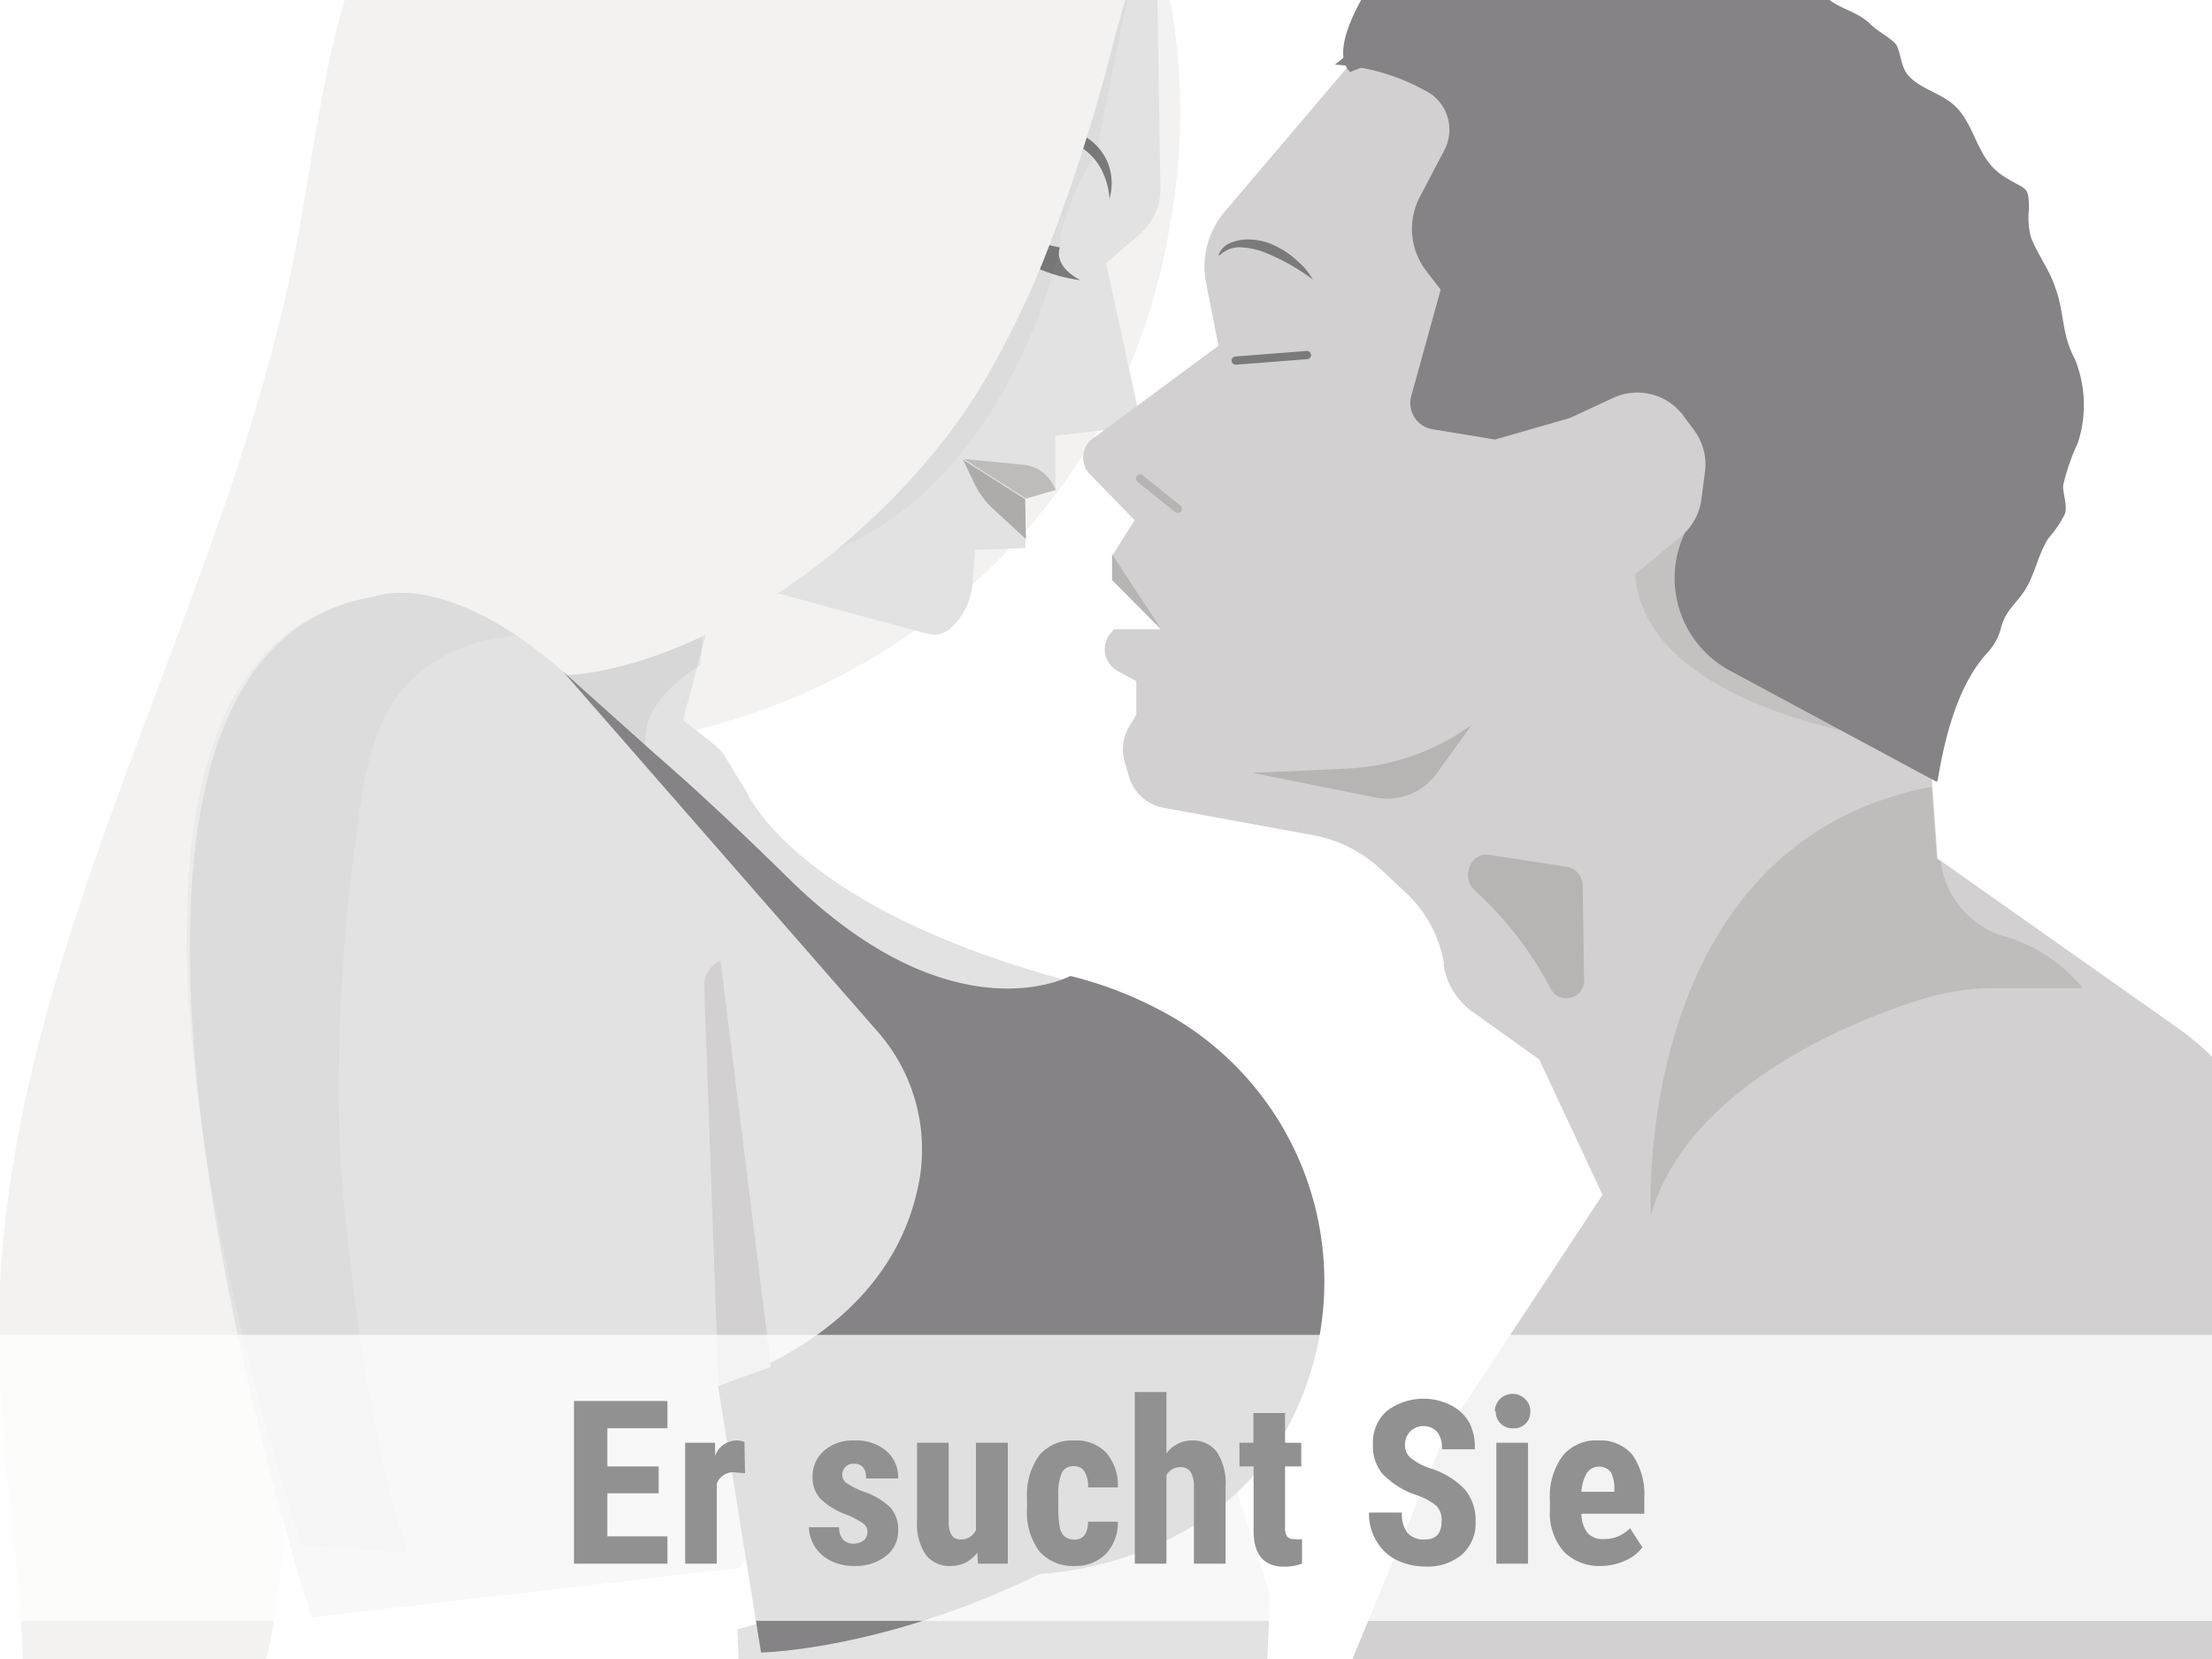
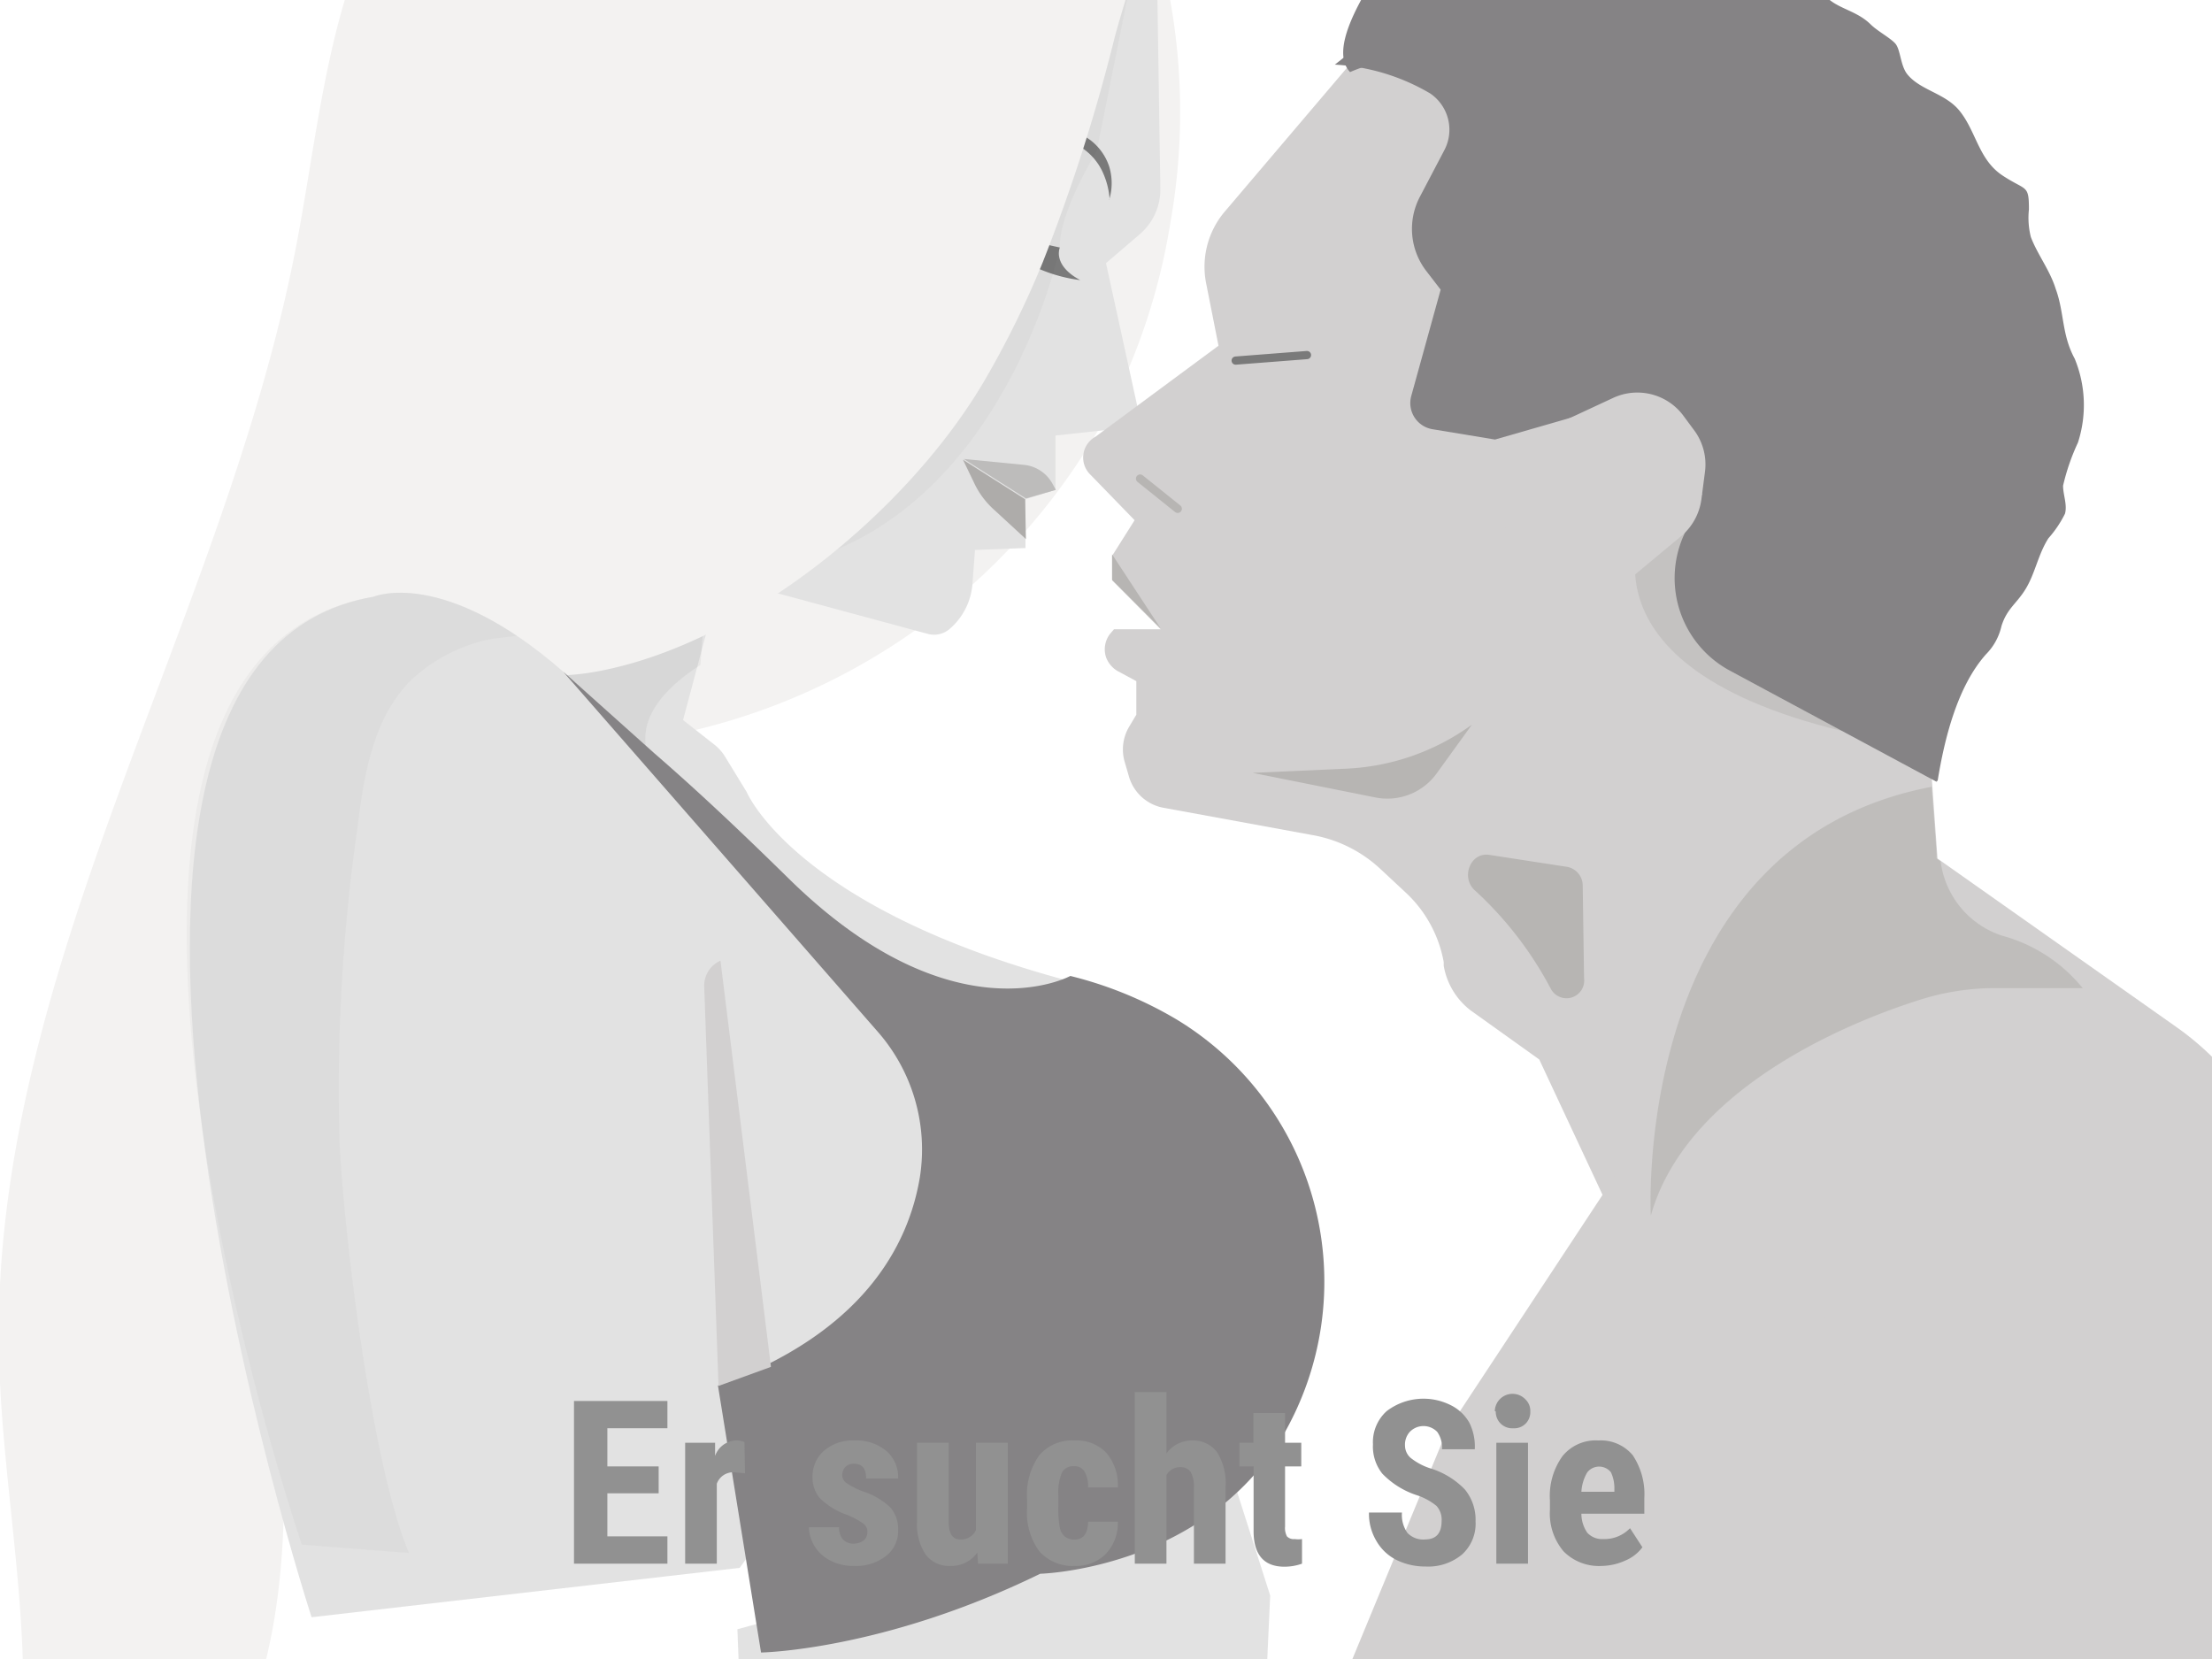
<svg xmlns="http://www.w3.org/2000/svg" id="Ebene_1" viewBox="0 0 116 87" width="116" height="87">
  <defs>
    <style>
      .cls-1,.cls-10,.cls-8{fill:none;}.cls-2{clip-path:url(#clip-path);}.cls-18,.cls-3{fill:#fff;}.cls-4{fill:#f3f2f1;}.cls-5{fill:#e2e2e2;fill-rule:evenodd;}.cls-6{opacity:0.05;}.cls-7{fill:#d2d0d0;}.cls-8{stroke:#7a7a7a;stroke-width:0.43px;}.cls-10,.cls-8{stroke-linecap:round;stroke-miterlimit:10;}.cls-9{fill:#7a7a7a;}.cls-10{stroke:#b7b5b3;stroke-width:0.44px;}.cls-11{fill:#bdbcbb;}.cls-12{fill:#aeacaa;}.cls-13,.cls-16,.cls-17{fill:#b7b5b3;}.cls-14{opacity:0.03;}.cls-15{fill:#858385;}.cls-16{opacity:0.69;}.cls-17{opacity:0.5;}.cls-18{opacity:0.75;}.cls-19{fill:#919191;}
    </style>
    <clipPath id="clip-path">
      <rect class="cls-1" width="116" height="87" />
    </clipPath>
  </defs>
  <g id="Er_sucht_Sie">
    <g class="cls-2">
      <rect class="cls-3" width="116" height="87" />
      <path class="cls-4" d="M58,21.83A33.46,33.46,0,0,1,36.09,38.37c-1.65.37-3.65.5-4.76-.78a4.81,4.81,0,0,1-.91-2.66c-.91-7.5.17-15.12,2.08-22.43a43.53,43.53,0,0,1,4.78-12A20.38,20.38,0,0,1,46.87-8C50.77-9.54,58.15-10,60-5.17a33.22,33.22,0,0,1,1.37,16.89A33,33,0,0,1,58,21.83Z" />
      <path class="cls-5" d="M38.49,27.76l-2.67,10L37.4,39a2.44,2.44,0,0,1,.63.69l1.13,1.85s2.55,6.1,17,9.93L48.59,68.63l-9.92,7L15.28,73.94S0,34.63,19.6,31.29c0,0,3.64-1.57,9.93,3.93L34,26.68Z" />
      <path class="cls-6" d="M33.92,39.4c-.57-2.3,2-4,2.81-4.53l.2-2.6L33.26,32l-2.49.79-1.24,2.4c-.63-.55-1.23-1-1.81-1.44l-3.08,1S34.66,42.35,33.92,39.4Z" />
      <path class="cls-5" d="M60.68-1.13l.17,11a3.08,3.08,0,0,1-1.09,2.42L58,13.8l1.63,7.45a1,1,0,0,1-.88,1.22l-3.4.37v2.85l-1.57.49v2.56l-2.65.1L51,30.57A3.46,3.46,0,0,1,49.78,33h0a1.25,1.25,0,0,1-1.13.24L40.73,31.1,52.13.44Z" />
      <polygon class="cls-5" points="64.88 78.25 66.61 83.67 65.89 99.39 39.26 100.57 38.67 85.44 64.88 78.25" />
      <path class="cls-7" d="M70.7,3.48l-6.45,7.59a4.47,4.47,0,0,0-1,3.78l.65,3.28L57.45,22.9a1.25,1.25,0,0,0-.26,2l2.31,2.38-1.18,1.87v1.28L60.87,33H58.42l-.2.23A1.33,1.33,0,0,0,58,34.46h0a1.4,1.4,0,0,0,.59.72l1,.54v1.76l-.37.62a2.33,2.33,0,0,0-.25,1.82l.23.79a2.32,2.32,0,0,0,1.81,1.65l7.86,1.44a7,7,0,0,1,3.52,1.77l1.32,1.23a6.57,6.57,0,0,1,2,3.65l0,.19A3.74,3.74,0,0,0,77.14,53l3.58,2.56,3.74,8L102,50.55l-1.08-15.13L88.29,6.53,75.42,1.22Z" />
      <line class="cls-8" x1="64.8" y1="18.91" x2="68.54" y2="18.62" />
-       <path class="cls-9" d="M63.9,13.39a1.11,1.11,0,0,1,.51-.6,2.34,2.34,0,0,1,.77-.22,3.19,3.19,0,0,1,1.51.24,4.64,4.64,0,0,1,1.22.76c.18.17.36.32.52.5a6.27,6.27,0,0,1,.42.59h0s0,0,0,0h0a11.26,11.26,0,0,0-2.35-1.35,4,4,0,0,0-1.3-.33,1.49,1.49,0,0,0-1.23.4h0a0,0,0,0,1,0,0Z" />
      <line class="cls-10" x1="59.79" y1="25.1" x2="61.76" y2="26.68" />
      <path class="cls-9" d="M58.19,10.45a4.07,4.07,0,0,0-.43-1.56,3.07,3.07,0,0,0-.94-1.08A7.09,7.09,0,0,0,55.46,7c-.5-.23-1-.41-1.59-.68V6.3a12.37,12.37,0,0,1,1.72.3,4.76,4.76,0,0,1,1.58.74,2.88,2.88,0,0,1,1,1.4,3,3,0,0,1,0,1.73Z" />
      <path class="cls-11" d="M55.37,25.69l-.17-.31a1.92,1.92,0,0,0-1.48-1l-3.18-.31,3.26,2.07Z" />
      <path class="cls-12" d="M53.8,28.27l-1.66-1.53a4.39,4.39,0,0,1-1-1.3l-.64-1.33,3.26,2.07Z" />
      <polygon class="cls-13" points="58.32 29.07 60.87 32.96 58.32 30.41 58.32 29.07" />
      <path class="cls-7" d="M101.36,44.85l12.76,9a15,15,0,0,1,4.95,5.9l7.72,16.38a19.6,19.6,0,0,1,1.67,11l-1.36,9.66-32.82-.2s-17.68-23.19-4-38.42S101.36,44.85,101.36,44.85Z" />
      <path class="cls-13" d="M65.69,40.53l4.9-.22A12.13,12.13,0,0,0,77.19,38h0l-1.85,2.56a3.19,3.19,0,0,1-3.21,1.26Z" />
      <path class="cls-13" d="M77.33,46.68a19,19,0,0,1,4,5.18.93.93,0,0,0,1.74-.57L83,46.46a1,1,0,0,0-.81-1l-4.09-.63C77.11,44.68,76.6,46,77.33,46.68Z" />
      <path class="cls-9" d="M51.73,12.13l3.85.85s-.41.92,1.07,1.71A8,8,0,0,1,51.73,12.13Z" />
      <path class="cls-14" d="M59.3-1,57.51,7.93s-2,3.24-1.93,5.05c0,0-2.86,13.89-14.06,16.62S50.29,1.3,50.29,1.3Z" />
      <path class="cls-4" d="M51.68,19.87c-4,6.89-12.55,13.92-20.41,15.35-4,.73-6.25-.81-9.85,1.05a14.46,14.46,0,0,0-6.27,7.46c-3.44,8.26-1.79,17.63-.77,26.53s1,18.83-4.77,25.65a7.57,7.57,0,0,0-.7-4.75,14.35,14.35,0,0,1-4.12,6.49,10.33,10.33,0,0,0-.44-5.8,11.21,11.21,0,0,1-4.5,5.88c2.94-8.56.25-17.9.09-26.95C-.4,50.69,11.76,32.59,15.54,12.86c1.38-7.21,1.84-15.11,6.55-20.73,3.58-4.26,9.19-6.48,14.75-6.75S47.9-13.35,53-11.11a14.05,14.05,0,0,1,5.27,3.47c2.64,3.12,1.06,6.26.17,9.66a92.7,92.7,0,0,1-3.76,11.74A49.39,49.39,0,0,1,51.68,19.87Z" />
      <polygon class="cls-7" points="84.7 61.66 75.86 75.07 68.05 93.94 101.36 88.48 92.37 57.83 84.7 61.66" />
      <path class="cls-5" d="M51.88,61.16l-8.5-10.61L29.53,35.22c-6.29-5.5-9.93-3.93-9.93-3.93C0,34.63,16.34,84.81,16.34,84.81l22.45-2.59,9.8-13.59Z" />
      <path class="cls-14" d="M21.45,81.44c-1.93-4.5-3.39-16.51-3.64-21.41a96,96,0,0,1,.93-16.59c.34-2.79.82-5.78,2.81-7.77a8.64,8.64,0,0,1,3.84-2.08c.4-.11,1.07-.16,1.71-.25-4.79-3.21-7.5-2.05-7.5-2.05C0,34.63,15.83,81,15.83,81Z" />
      <path class="cls-15" d="M29.53,35.22,46,54.07a9.37,9.37,0,0,1,2.24,7.66c-.6,3.61-3,8.17-10.59,10.93l2.26,14s6.39-.1,14.64-4.13c0,0,8.47-.21,12.69-7.18a16.08,16.08,0,0,0-5.54-21.89,20.56,20.56,0,0,0-5.57-2.28s-6.09,3.34-14.66-5c-2.33-2.29-4.7-4.55-7.17-6.69Z" />
      <path class="cls-16" d="M104.44,51.82c2.06,0,4.78,0,4.78,0A8.21,8.21,0,0,0,105,49.07a4.73,4.73,0,0,1-3.23-3.9v0l-.21-.15v-.13s0-.06,0-.07l-.26-3.56c-15.78,3-14.73,22.49-14.73,22.49,1.84-6.52,10-10,13.93-11.26A13,13,0,0,1,104.44,51.82Z" />
      <path class="cls-17" d="M86.53,26.68s-5,8,10.09,11.66l-1.08-13Z" />
-       <path class="cls-15" d="M70.8,3.78C69.73,2.66,71.32.1,71.88-.89c.65-1.16.93-2.79,1.87-3.7.23.59.47.57,1,.69.23,0,.37-.21.57-.2.43,0,.76.35,1.22.4a5.53,5.53,0,0,0,2.75-.86c.38-.16,1.23-.72,1.62-.69.56,0,.52.57,1,.73s1.51-.21,2.18-.06a11.07,11.07,0,0,1,1.26.32c.56.22.79.94,1.28,1.17s.8.11,1.2.31a4.09,4.09,0,0,0,1.58.56,22.23,22.23,0,0,0,4,.59c1.41,0,1.38.16,2.16,1.23.61.86,1.7.87,2.52,1.67.36.36,1,.69,1.29,1s.27,1.14.63,1.61c.68.86,2,1,2.75,1.93.88,1.09,1,2.56,2.25,3.39s1.39.45,1.39,1.78a4.12,4.12,0,0,0,.1,1.45c.35.92,1,1.74,1.3,2.71.46,1.24.31,2.4,1,3.67a6.39,6.39,0,0,1,.17,4.4,11.42,11.42,0,0,0-.78,2.26c0,.48.23,1,.1,1.47a5.85,5.85,0,0,1-.87,1.29c-.53.83-.68,1.78-1.16,2.6s-1,1.05-1.3,2a3.06,3.06,0,0,1-.81,1.48c-1.5,1.68-2.18,4.42-2.54,6.65-.47-.15-.71-.64-1-1A43.56,43.56,0,0,1,98,35.88c-.6-1-1.3-1.92-1.84-3-.88-1.73-2.1-3.2-3-4.92a12.27,12.27,0,0,1-1.55-4.48,29,29,0,0,0-.4-4.24,15.28,15.28,0,0,0-2.94-5.59A37.33,37.33,0,0,0,84,8.2c-1.72-1.63-3.79-2.43-5.71-3.77A7.84,7.84,0,0,0,70.8,3.78Z" />
+       <path class="cls-15" d="M70.8,3.78C69.73,2.66,71.32.1,71.88-.89c.65-1.16.93-2.79,1.87-3.7.23.59.47.57,1,.69.23,0,.37-.21.57-.2.43,0,.76.35,1.22.4a5.53,5.53,0,0,0,2.75-.86c.38-.16,1.23-.72,1.62-.69.56,0,.52.57,1,.73s1.51-.21,2.18-.06a11.07,11.07,0,0,1,1.26.32c.56.22.79.94,1.28,1.17s.8.11,1.2.31a4.09,4.09,0,0,0,1.58.56,22.23,22.23,0,0,0,4,.59c1.41,0,1.38.16,2.16,1.23.61.86,1.7.87,2.52,1.67.36.36,1,.69,1.29,1s.27,1.14.63,1.61c.68.86,2,1,2.75,1.93.88,1.09,1,2.56,2.25,3.39s1.39.45,1.39,1.78a4.12,4.12,0,0,0,.1,1.45c.35.92,1,1.74,1.3,2.71.46,1.24.31,2.4,1,3.67a6.39,6.39,0,0,1,.17,4.4,11.42,11.42,0,0,0-.78,2.26c0,.48.23,1,.1,1.47a5.85,5.85,0,0,1-.87,1.29c-.53.83-.68,1.78-1.16,2.6s-1,1.05-1.3,2a3.06,3.06,0,0,1-.81,1.48c-1.5,1.68-2.18,4.42-2.54,6.65-.47-.15-.71-.64-1-1A43.56,43.56,0,0,1,98,35.88c-.6-1-1.3-1.92-1.84-3-.88-1.73-2.1-3.2-3-4.92a12.27,12.27,0,0,1-1.55-4.48,29,29,0,0,0-.4-4.24,15.28,15.28,0,0,0-2.94-5.59A37.33,37.33,0,0,0,84,8.2c-1.72-1.63-3.79-2.43-5.71-3.77A7.84,7.84,0,0,0,70.8,3.78" />
      <path class="cls-15" d="M70,3.39a11,11,0,0,1,5,1.51,2.3,2.3,0,0,1,.73,3l-1.27,2.42a3.62,3.62,0,0,0,.32,3.87l.77,1-1.54,5.57a1.39,1.39,0,0,0,1.12,1.75l3.27.54,5.11-1.47L87.8,25.1l1.46.8-1,2.26a5.51,5.51,0,0,0,2.44,7L101.56,41l1.08-18.82L87.41,2.8,76.1-1.43Z" />
      <path class="cls-7" d="M82.16,22l2.45-1.14a3,3,0,0,1,1.54-.26h0a3,3,0,0,1,2.15,1.23l.57.77a3,3,0,0,1,.54,2.15l-.18,1.39a3.07,3.07,0,0,1-1,1.92l-4.53,3.77a3.06,3.06,0,0,1-1.75.69l-.33,0a3,3,0,0,1-3.17-2.84v0a3,3,0,0,1,.24-1.33l2-4.79A3,3,0,0,1,82.16,22Z" />
      <path class="cls-7" d="M37.78,50.36l2.65,21.32-2.75,1-.75-20.94a1.43,1.43,0,0,1,.85-1.36Z" />
-       <rect class="cls-18" x="-5.25" y="70" width="126.5" height="15" />
      <path class="cls-19" d="M34.54,78.31H31.85v2.26H35V82h-4.9V73.47H35V74.9H31.85v2h2.69Z" />
      <path class="cls-19" d="M39.07,77.26l-.56-.05a.91.91,0,0,0-.92.6V82H35.93V75.66H37.5l0,.69a1.21,1.21,0,0,1,1.09-.81,1.13,1.13,0,0,1,.45.08Z" />
      <path class="cls-19" d="M45.49,80.3a.53.53,0,0,0-.2-.39,4.11,4.11,0,0,0-.9-.48A3.76,3.76,0,0,1,43,78.57a1.64,1.64,0,0,1-.39-1.11,1.79,1.79,0,0,1,.6-1.38,2.29,2.29,0,0,1,1.59-.54,2.45,2.45,0,0,1,1.67.54,1.81,1.81,0,0,1,.63,1.45H45.42c0-.52-.21-.77-.64-.77a.61.61,0,0,0-.44.16.62.62,0,0,0-.17.46.5.5,0,0,0,.19.37,4.12,4.12,0,0,0,.89.46,3.78,3.78,0,0,1,1.43.83,1.72,1.72,0,0,1,.42,1.2,1.65,1.65,0,0,1-.64,1.36,2.56,2.56,0,0,1-1.68.52,2.59,2.59,0,0,1-1.23-.28,2.08,2.08,0,0,1-.83-.75,2,2,0,0,1-.3-1H44a1,1,0,0,0,.21.65.79.79,0,0,0,.62.21C45.26,80.9,45.49,80.7,45.49,80.3Z" />
      <path class="cls-19" d="M51.25,81.42a1.67,1.67,0,0,1-1.39.7,1.55,1.55,0,0,1-1.32-.6,2.9,2.9,0,0,1-.45-1.75V75.66h1.66v4.15c0,.62.21.92.61.92a.85.85,0,0,0,.82-.49V75.66h1.67V82H51.29Z" />
      <path class="cls-19" d="M56.33,80.74c.48,0,.72-.31.73-.94h1.56A2.35,2.35,0,0,1,58,81.48a2.2,2.2,0,0,1-1.62.64,2.35,2.35,0,0,1-1.87-.76,3.41,3.41,0,0,1-.65-2.25v-.5a3.56,3.56,0,0,1,.63-2.28,2.27,2.27,0,0,1,1.88-.79,2.15,2.15,0,0,1,1.65.65A2.6,2.6,0,0,1,58.62,78H57.06a1.53,1.53,0,0,0-.18-.82.6.6,0,0,0-.56-.29.66.66,0,0,0-.62.31,2.69,2.69,0,0,0-.2,1.19v.64a5.26,5.26,0,0,0,.08,1.09.82.82,0,0,0,.25.45A.8.8,0,0,0,56.33,80.74Z" />
      <path class="cls-19" d="M61.17,76.22a1.64,1.64,0,0,1,1.33-.68,1.57,1.57,0,0,1,1.32.61A3.05,3.05,0,0,1,64.27,78v4H62.61V78a1.53,1.53,0,0,0-.17-.81.64.64,0,0,0-.56-.25.8.8,0,0,0-.71.42V82H59.51V73h1.66Z" />
      <path class="cls-19" d="M67.39,74.1v1.56h.85V76.9h-.85v3.15a.93.93,0,0,0,.1.52.48.48,0,0,0,.4.14,1.41,1.41,0,0,0,.39,0V82a2.73,2.73,0,0,1-.92.16c-1.07,0-1.61-.62-1.62-1.84V76.9H65V75.66h.73V74.1Z" />
      <path class="cls-19" d="M75.6,79.76a1.07,1.07,0,0,0-.27-.79,3.22,3.22,0,0,0-1-.55,4.41,4.41,0,0,1-1.84-1.14A2.28,2.28,0,0,1,72,75.74,2.19,2.19,0,0,1,72.72,74a3.18,3.18,0,0,1,3.34-.32,2.27,2.27,0,0,1,1,.94A2.8,2.8,0,0,1,77.34,76H75.62a1.41,1.41,0,0,0-.25-.91,1,1,0,0,0-1.44,0,1,1,0,0,0-.25.72.87.87,0,0,0,.28.63A3.23,3.23,0,0,0,75,77a4.23,4.23,0,0,1,1.82,1.11,2.5,2.5,0,0,1,.56,1.67,2.18,2.18,0,0,1-.71,1.74,2.78,2.78,0,0,1-1.92.63,3.42,3.42,0,0,1-1.51-.34,2.51,2.51,0,0,1-1.06-1,2.78,2.78,0,0,1-.39-1.49h1.73a1.63,1.63,0,0,0,.29,1.07,1.15,1.15,0,0,0,.94.34Q75.6,80.72,75.6,79.76Z" />
      <path class="cls-19" d="M78.39,74A.93.93,0,0,1,80,73.39a.82.82,0,0,1,.25.63.84.84,0,0,1-.9.88.86.86,0,0,1-.91-.88Zm1.74,8H78.47V75.66h1.66Z" />
      <path class="cls-19" d="M84,82.12a2.61,2.61,0,0,1-2-.76,3.07,3.07,0,0,1-.72-2.18v-.51a3.57,3.57,0,0,1,.66-2.31,2.24,2.24,0,0,1,1.88-.82,2.18,2.18,0,0,1,1.8.77,3.67,3.67,0,0,1,.61,2.26v.81h-3.3a1.77,1.77,0,0,0,.31,1,1.06,1.06,0,0,0,.85.33,1.85,1.85,0,0,0,1.39-.57l.65,1a2.14,2.14,0,0,1-.88.69A3.12,3.12,0,0,1,84,82.12Zm-1-3.89h1.66v-.16a1.93,1.93,0,0,0-.18-.86.79.79,0,0,0-1.24,0A2.24,2.24,0,0,0,82.93,78.23Z" />
    </g>
  </g>
</svg>